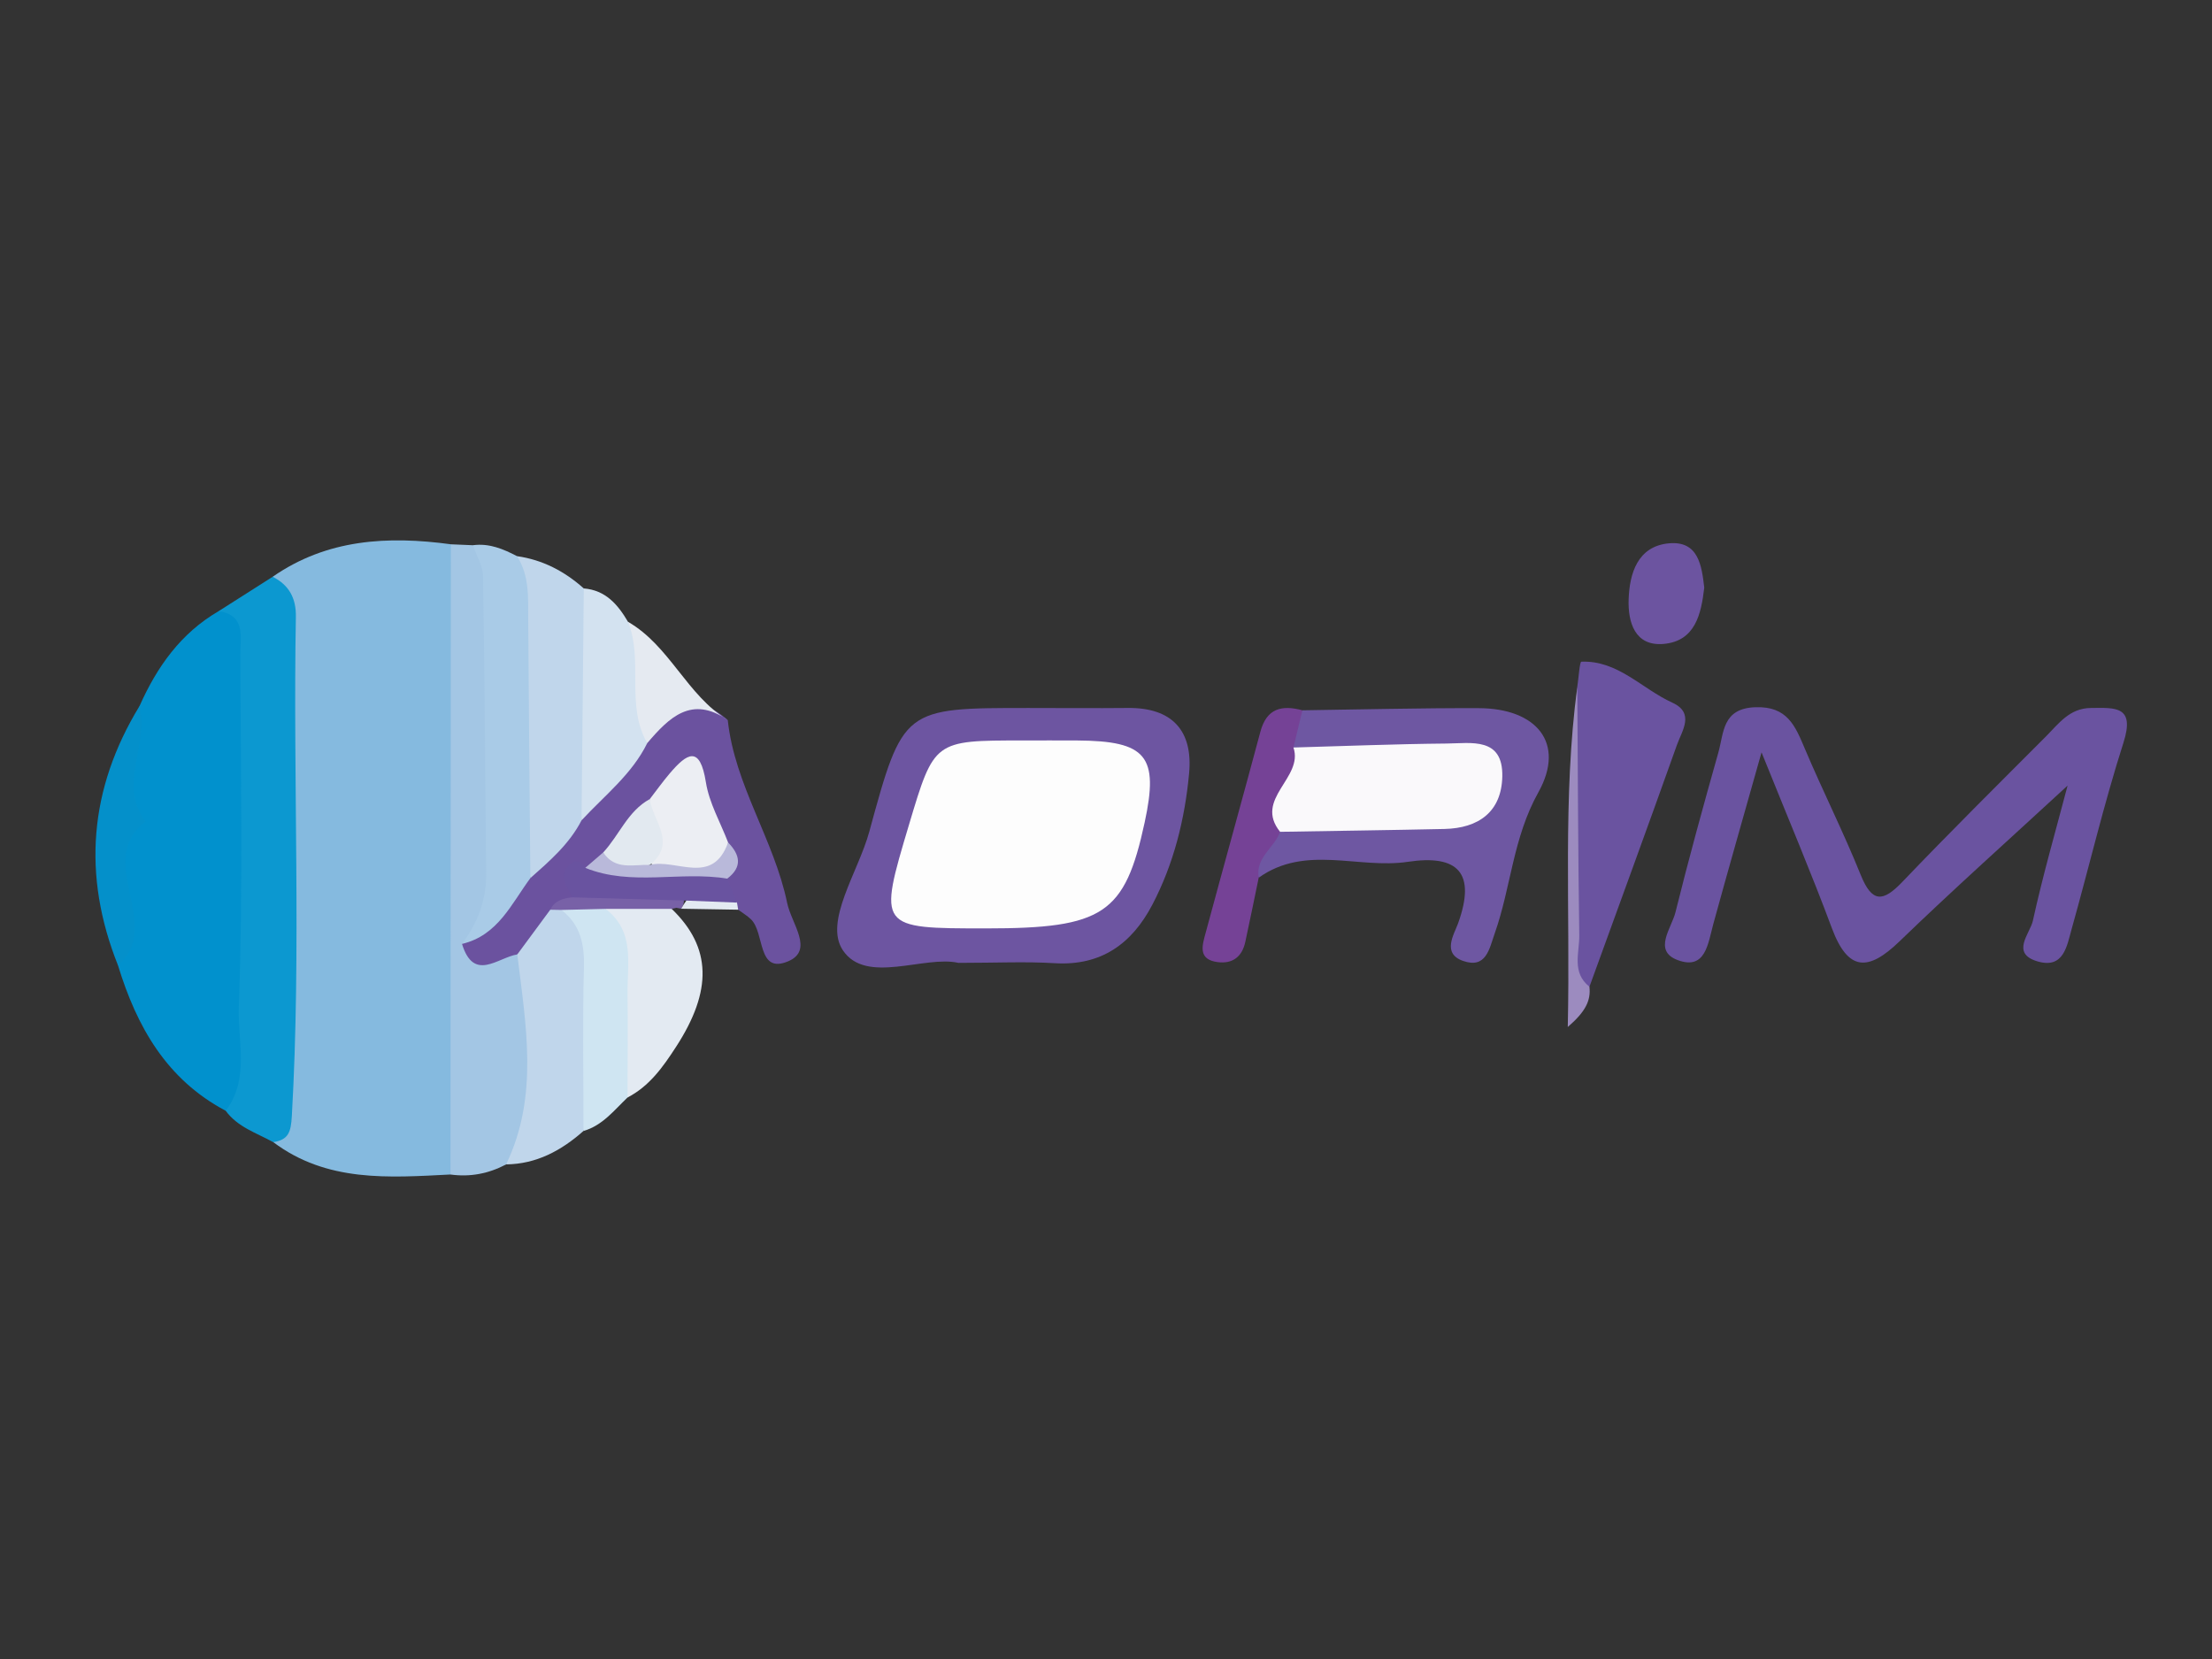
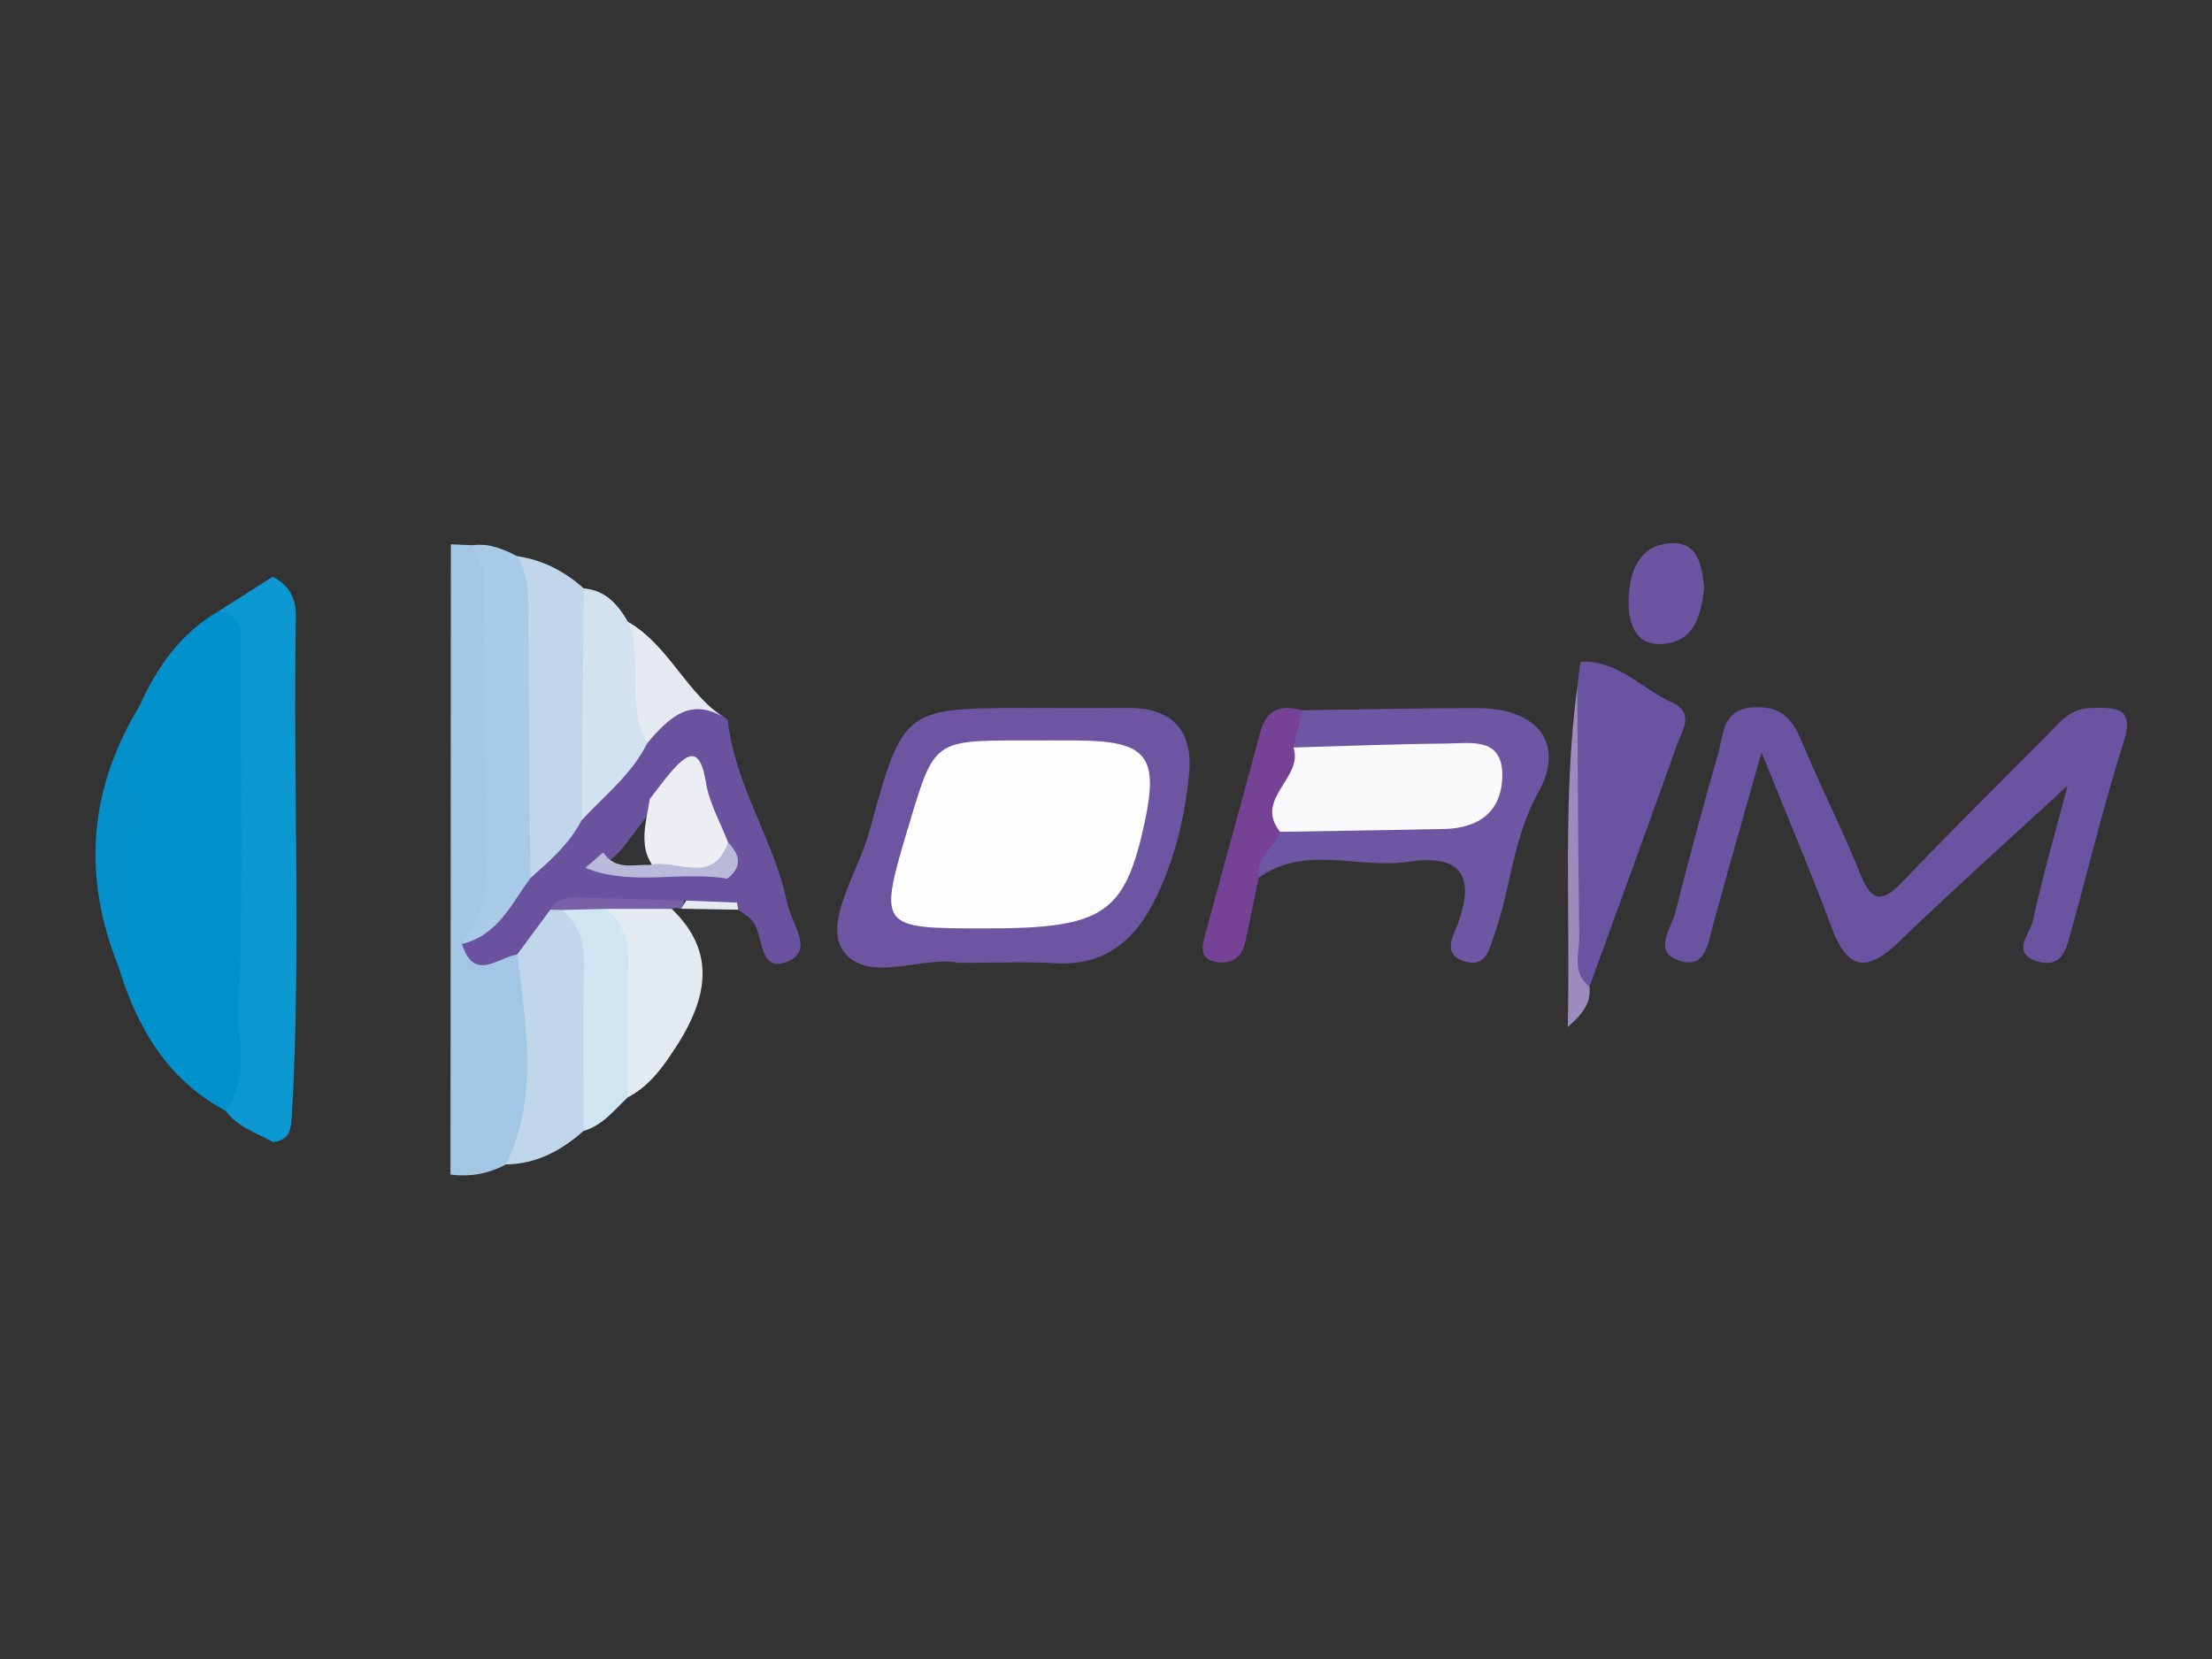
<svg xmlns="http://www.w3.org/2000/svg" version="1.1" id="Calque_1" x="0px" y="0px" width="200px" height="150px" viewBox="0 0 200 150" enable-background="new 0 0 200 150" xml:space="preserve">
  <rect x="0" y="0" width="200" height="150" fill="#333333" stroke="none" />
  <g id="_x32_We1L4_1_">
    <g>
-       <path fill-rule="evenodd" clip-rule="evenodd" fill="#85BADF" d="M24.653,52.149c4.925-3.419,10.421-3.708,16.111-2.938    c1.458,1.622,1.478,3.615,1.477,5.625c-0.006,14.924-0.014,29.849,0.107,44.772c0.019,2.305,0.14,4.691-1.618,6.586    c-5.57,0.284-11.168,0.722-16.021-2.926C25.521,86.229,25.7,69.188,24.653,52.149z" />
      <path fill-rule="evenodd" clip-rule="evenodd" fill="#0191CD" d="M12.617,63.834c1.573-3.535,3.728-6.587,7.154-8.577    c2.902-1.072,3.176,1.347,3.22,2.911c0.373,13.259,0.719,26.524-0.304,39.771c-0.094,1.223-0.271,2.813-2.28,2.492    c-5.345-2.826-8.048-7.61-9.737-13.145C10.215,79.378,10.239,71.508,12.617,63.834z" />
      <path fill-rule="evenodd" clip-rule="evenodd" fill="#6A53A0" d="M186.943,71.03c-5.248,4.843-10.316,9.368-15.2,14.086    c-2.838,2.74-4.655,2.722-6.121-1.217c-1.847-4.961-3.921-9.837-6.351-15.876c-1.66,5.89-3.039,10.697-4.361,15.521    c-0.482,1.76-0.695,4.212-3.229,3.26c-2.25-0.845-0.549-2.887-0.195-4.312c1.2-4.838,2.523-9.647,3.879-14.445    c0.506-1.79,0.344-3.999,3.347-4.103c2.89-0.101,3.597,1.677,4.472,3.744c1.618,3.828,3.495,7.549,5.047,11.401    c1.033,2.564,2.018,2.483,3.779,0.64c4.254-4.449,8.625-8.784,12.973-13.141c1.151-1.153,2.133-2.562,4.072-2.576    c2.182-0.016,4.012-0.217,2.938,3.142c-1.771,5.535-3.101,11.211-4.674,16.811c-0.436,1.547-0.713,3.659-3.092,2.961    c-2.47-0.725-0.676-2.526-0.425-3.668C184.718,79.081,185.91,74.965,186.943,71.03z" />
      <path fill-rule="evenodd" clip-rule="evenodd" fill="#6D55A1" d="M86.658,87.059c-3.077-0.701-8.343,2-10.446-1.133    c-1.744-2.597,1.393-7.089,2.386-10.732c3.05-11.19,3.083-11.183,14.427-11.181c2.986,0.001,5.973,0.028,8.959-0.002    c4.011-0.04,5.887,2.069,5.531,5.906c-0.384,4.139-1.385,8.188-3.335,11.901c-1.837,3.499-4.607,5.527-8.808,5.271    C92.728,86.927,90.065,87.059,86.658,87.059z" />
      <path fill-rule="evenodd" clip-rule="evenodd" fill="#0C98D0" d="M20.407,100.432c2.182-2.871,1.075-6.3,1.187-9.363    c0.387-10.63,0.163-21.282,0.136-31.926c-0.004-1.576,0.504-3.508-1.959-3.886c1.628-1.036,3.256-2.071,4.883-3.107    c1.489,0.748,2.127,1.948,2.098,3.616c-0.27,15.044,0.497,30.095-0.365,45.14c-0.083,1.458-0.3,2.144-1.677,2.364    C23.199,102.439,21.488,101.914,20.407,100.432z" />
      <path fill-rule="evenodd" clip-rule="evenodd" fill="#A3C6E4" d="M40.73,106.195c0.011-18.994,0.022-37.988,0.034-56.982    c0.665,0.027,1.33,0.056,1.995,0.084c1.499,0.737,2.209,2.034,2.248,3.611c0.226,9.283,0.462,18.567,0.067,27.852    c-0.049,1.157-0.507,2.262-0.956,3.313c-0.607,3.125,2.655,0.818,3.236,2.275c1.583,6.491,3.604,13.018-1.595,18.933    C44.18,106.118,42.507,106.441,40.73,106.195z" />
      <path fill-rule="evenodd" clip-rule="evenodd" fill="#6E57A2" d="M117.757,64.222c5.317-0.071,10.635-0.212,15.952-0.193    c5.209,0.018,7.872,3.147,5.386,7.605c-2.307,4.137-2.469,8.563-3.942,12.742c-0.501,1.419-0.774,3.233-2.863,2.508    c-1.949-0.678-0.812-2.405-0.453-3.407c1.641-4.563-0.008-6.234-4.547-5.555c-4.475,0.671-9.26-1.583-13.48,1.436    c-1.389-2.489,0.359-3.634,2.05-4.806c3.054-1.086,6.235-0.577,9.368-0.694c1.82-0.067,3.664,0.104,5.448-0.359    c1.507-0.391,3.001-1.072,2.815-2.915c-0.174-1.725-1.828-1.681-3.106-1.838c-4.415-0.544-8.964,0.729-13.305-0.963    C115.651,66.279,116.971,65.302,117.757,64.222z" />
      <path fill-rule="evenodd" clip-rule="evenodd" fill="#6A53A0" d="M142.611,62.107c0.121-0.793,0.215-2.273,0.368-2.279    c3.315-0.132,5.468,2.451,8.218,3.7c2.064,0.939,0.881,2.543,0.426,3.822c-2.599,7.303-5.268,14.579-7.912,21.865    c-1.102,0.101-1.428-0.572-1.412-1.492C142.439,79.186,141.844,70.638,142.611,62.107z" />
      <path fill-rule="evenodd" clip-rule="evenodd" fill="#6B529F" d="M46.772,86.293c-1.782,0.292-3.933,2.527-4.999-0.949    c2.619-1.469,3.529-4.351,5.343-6.485c1.618-1.787,3.521-3.318,4.802-5.407c1.831-2.673,4.453-4.657,6.31-7.311    c2.217-2.598,4.65-3.64,7.574-1.031c0.625,5.882,4.189,10.809,5.371,16.535c0.388,1.877,2.455,4.279,0.082,5.275    c-2.821,1.184-2.083-2.594-3.364-3.81c-0.345-0.327-0.764-0.575-1.149-0.86c-0.285-0.289-0.561-0.586-0.833-0.888    c-0.469-0.706-0.668-1.482-0.616-2.324c0.134-1.038-0.078-2.003-0.643-2.894c-0.582-1.003-1.021-2.065-1.345-3.166    c-0.926-3.156-2.301-1.852-3.695-0.389c-1.61,1.465-2.555,3.493-4.17,4.952c-0.615,0.555-1.328,0.956-2.077,1.283    c-0.996,0.48-0.999,1.512-1.298,2.382c-0.424,0.703-1.028,1.255-1.532,1.892C49.448,84.361,48.593,85.898,46.772,86.293z" />
      <path fill-rule="evenodd" clip-rule="evenodd" fill="#A9CBE7" d="M47.954,79.394c-1.722,2.334-2.944,5.188-6.18,5.95    c1.428-1.902,2.214-4.006,2.187-6.421c-0.1-8.941-0.138-17.883-0.285-26.822c-0.015-0.939-0.597-1.87-0.916-2.804    c1.46-0.2,2.738,0.337,3.988,0.988c1.221,0.691,2.147,1.709,2.154,3.112C48.945,62.074,50.542,70.812,47.954,79.394z" />
      <path fill-rule="evenodd" clip-rule="evenodd" fill="#C0D6EB" d="M47.954,79.394c-0.067-7.79-0.147-15.58-0.194-23.37    c-0.012-1.979,0.12-3.966-1.013-5.738c2.323,0.33,4.303,1.37,6.037,2.918c2.622,7.017,1.896,13.999-0.204,20.97    C51.483,76.307,49.707,77.84,47.954,79.394z" />
      <path fill-rule="evenodd" clip-rule="evenodd" fill="#C0D6EB" d="M46.772,86.293c0.994-1.346,1.987-2.692,2.98-4.038    c0.587-0.301,1.175-0.305,1.766-0.011c1.2,0.409,2.093,1.27,2.2,2.468c0.526,5.887,1.692,11.828-0.962,17.546    c-2.003,1.77-4.243,2.991-6.997,3.022C48.742,99.093,47.542,92.682,46.772,86.293z" />
      <path fill-rule="evenodd" clip-rule="evenodd" fill="#E3EAF2" d="M60.733,82.176c3.616,3.484,3.686,7.402,0.395,12.471    c-1.189,1.833-2.405,3.556-4.392,4.585c-1.717-1.709-1.521-3.946-1.399-6.017c0.224-3.771-0.762-7.449-0.604-11.2    C56.772,80.684,58.775,80.593,60.733,82.176z" />
      <path fill-rule="evenodd" clip-rule="evenodd" fill="#D3E2F0" d="M52.581,74.173c0.067-6.989,0.135-13.979,0.203-20.969    c1.974,0.156,3.082,1.459,3.997,3.018c2.771,3.309,1.955,7.186,1.741,10.968C57.13,70.018,54.657,71.927,52.581,74.173z" />
      <path fill-rule="evenodd" clip-rule="evenodd" fill="#754296" d="M117.757,64.222c-0.27,1.121-0.539,2.243-0.809,3.364    c1.884,2.903-0.786,5.085-1.208,7.623c-0.51,1.445-2.246,2.32-1.932,4.148c-0.402,1.937-0.795,3.876-1.213,5.809    c-0.29,1.336-1.146,2.001-2.504,1.824c-1.82-0.236-1.378-1.541-1.083-2.638c1.634-6.069,3.329-12.122,4.952-18.194    C114.53,64.025,115.91,63.726,117.757,64.222z" />
      <path fill-rule="evenodd" clip-rule="evenodd" fill="#CFE5F2" d="M54.749,82.176c2.687,2.035,1.958,4.969,1.992,7.684    c0.039,3.123,0.001,6.248-0.003,9.372c-1.215,1.155-2.262,2.532-3.98,3.026c-0.001-4.931-0.094-9.864,0.038-14.792    c0.057-2.113-0.319-3.867-2.039-5.192C52.066,81.405,53.389,81.053,54.749,82.176z" />
      <path fill-rule="evenodd" clip-rule="evenodd" fill="#0490CA" d="M12.617,63.834c0.913,3.44-2,7.084,0.553,10.438    c-4.724,3.591,1.73,9.329-2.5,13.016C7.417,79.146,8.048,71.326,12.617,63.834z" />
      <path fill-rule="evenodd" clip-rule="evenodd" fill="#6C54A0" d="M154.092,53.129c-0.279,2.414-0.82,4.831-3.661,5.091    c-2.641,0.241-3.244-2.009-3.177-4.019c0.078-2.348,0.809-4.813,3.639-5.075C153.559,48.879,153.859,51.12,154.092,53.129z" />
      <path fill-rule="evenodd" clip-rule="evenodd" fill="#E5EAF1" d="M58.521,67.189c-1.985-3.433-0.314-7.446-1.741-10.968    c3.783,2.176,5.315,6.637,9.022,8.888C62.527,62.831,60.489,64.887,58.521,67.189z" />
      <path fill-rule="evenodd" clip-rule="evenodd" fill="#9C8BBF" d="M142.611,62.107c0.051,7.485,0.072,14.971,0.18,22.455    c0.022,1.578-0.711,3.369,0.92,4.653c0.135,1.241-0.328,2.234-1.959,3.642C141.99,82.197,141.275,72.146,142.611,62.107z" />
      <path fill-rule="evenodd" clip-rule="evenodd" fill="#7861A7" d="M54.749,82.176c-1.331,0.032-2.662,0.065-3.993,0.098    c-0.334-0.006-0.669-0.013-1.003-0.019c0.396-0.824,1.147-1.026,1.96-1.123c3.102-1.958,6.322-1.464,9.569-0.467    c0.611,0.394,0.713,0.895,0.308,1.499l-0.429-0.085l-0.427,0.097C58.738,82.176,56.743,82.176,54.749,82.176z" />
      <path fill-rule="evenodd" clip-rule="evenodd" fill="#E3EAF2" d="M61.589,82.164c0.142-0.254,0.297-0.498,0.466-0.735    c1.589-1.504,3.121-1.589,4.581,0.182c0.034,0.213,0.07,0.427,0.107,0.64C65.025,82.222,63.307,82.192,61.589,82.164z" />
      <path fill-rule="evenodd" clip-rule="evenodd" fill="#FDFDFD" d="M89.154,83.943c-9.769-0.001-9.769-0.001-6.953-9.419    c2.264-7.573,2.264-7.573,10.217-7.574c1.66,0,3.321-0.01,4.981,0.001c6.272,0.041,7.394,1.407,6.097,7.41    C101.705,82.65,99.768,83.944,89.154,83.943z" />
      <path fill-rule="evenodd" clip-rule="evenodd" fill="#FAF9FB" d="M115.74,75.209c-2.406-2.986,2.15-4.869,1.207-7.623    c4.616-0.128,9.23-0.317,13.847-0.358c2.213-0.02,5.12-0.618,5.038,2.99c-0.072,3.181-2.143,4.668-5.232,4.734    C125.646,75.06,120.693,75.125,115.74,75.209z" />
      <path fill-rule="evenodd" clip-rule="evenodd" fill="#ECEEF3" d="M58.751,72.25c0.597-0.772,1.166-1.569,1.797-2.312    c1.587-1.867,2.743-2.571,3.276,0.792c0.297,1.873,1.315,3.632,2.008,5.441c-0.03,4.754-3.395,3.048-5.877,3.048    C57.45,77.27,58.36,74.715,58.751,72.25z" />
      <path fill-rule="evenodd" clip-rule="evenodd" fill="#6953A0" d="M66.636,81.61c-1.527-0.062-3.055-0.122-4.582-0.182    c-3.446-0.098-6.894-0.196-10.341-0.296c-0.345-0.955-1.329-1.87-0.248-2.927c0.567-0.554,1.068-0.373,1.454,0.263    c4.341-0.498,8.6,0.077,12.834,0.975C66.048,80.166,66.342,80.888,66.636,81.61z" />
-       <path fill-rule="evenodd" clip-rule="evenodd" fill="#E2E9F0" d="M58.751,72.25c0.279,1.982,2.489,3.962,0.01,5.949    c-1.647,0.526-3.46,1.672-4.218-1.127C55.996,75.509,56.755,73.34,58.751,72.25z" />
      <path fill-rule="evenodd" clip-rule="evenodd" fill="#B9B9DA" d="M54.542,77.072c1.069,1.634,2.724,1.081,4.218,1.128    c2.383-0.588,5.658,1.938,7.072-2.028c1.087,1.117,1.317,2.214-0.079,3.271c-4.25-0.706-8.662,0.717-12.835-0.976    C53.46,78.003,54.001,77.538,54.542,77.072z" />
    </g>
  </g>
</svg>